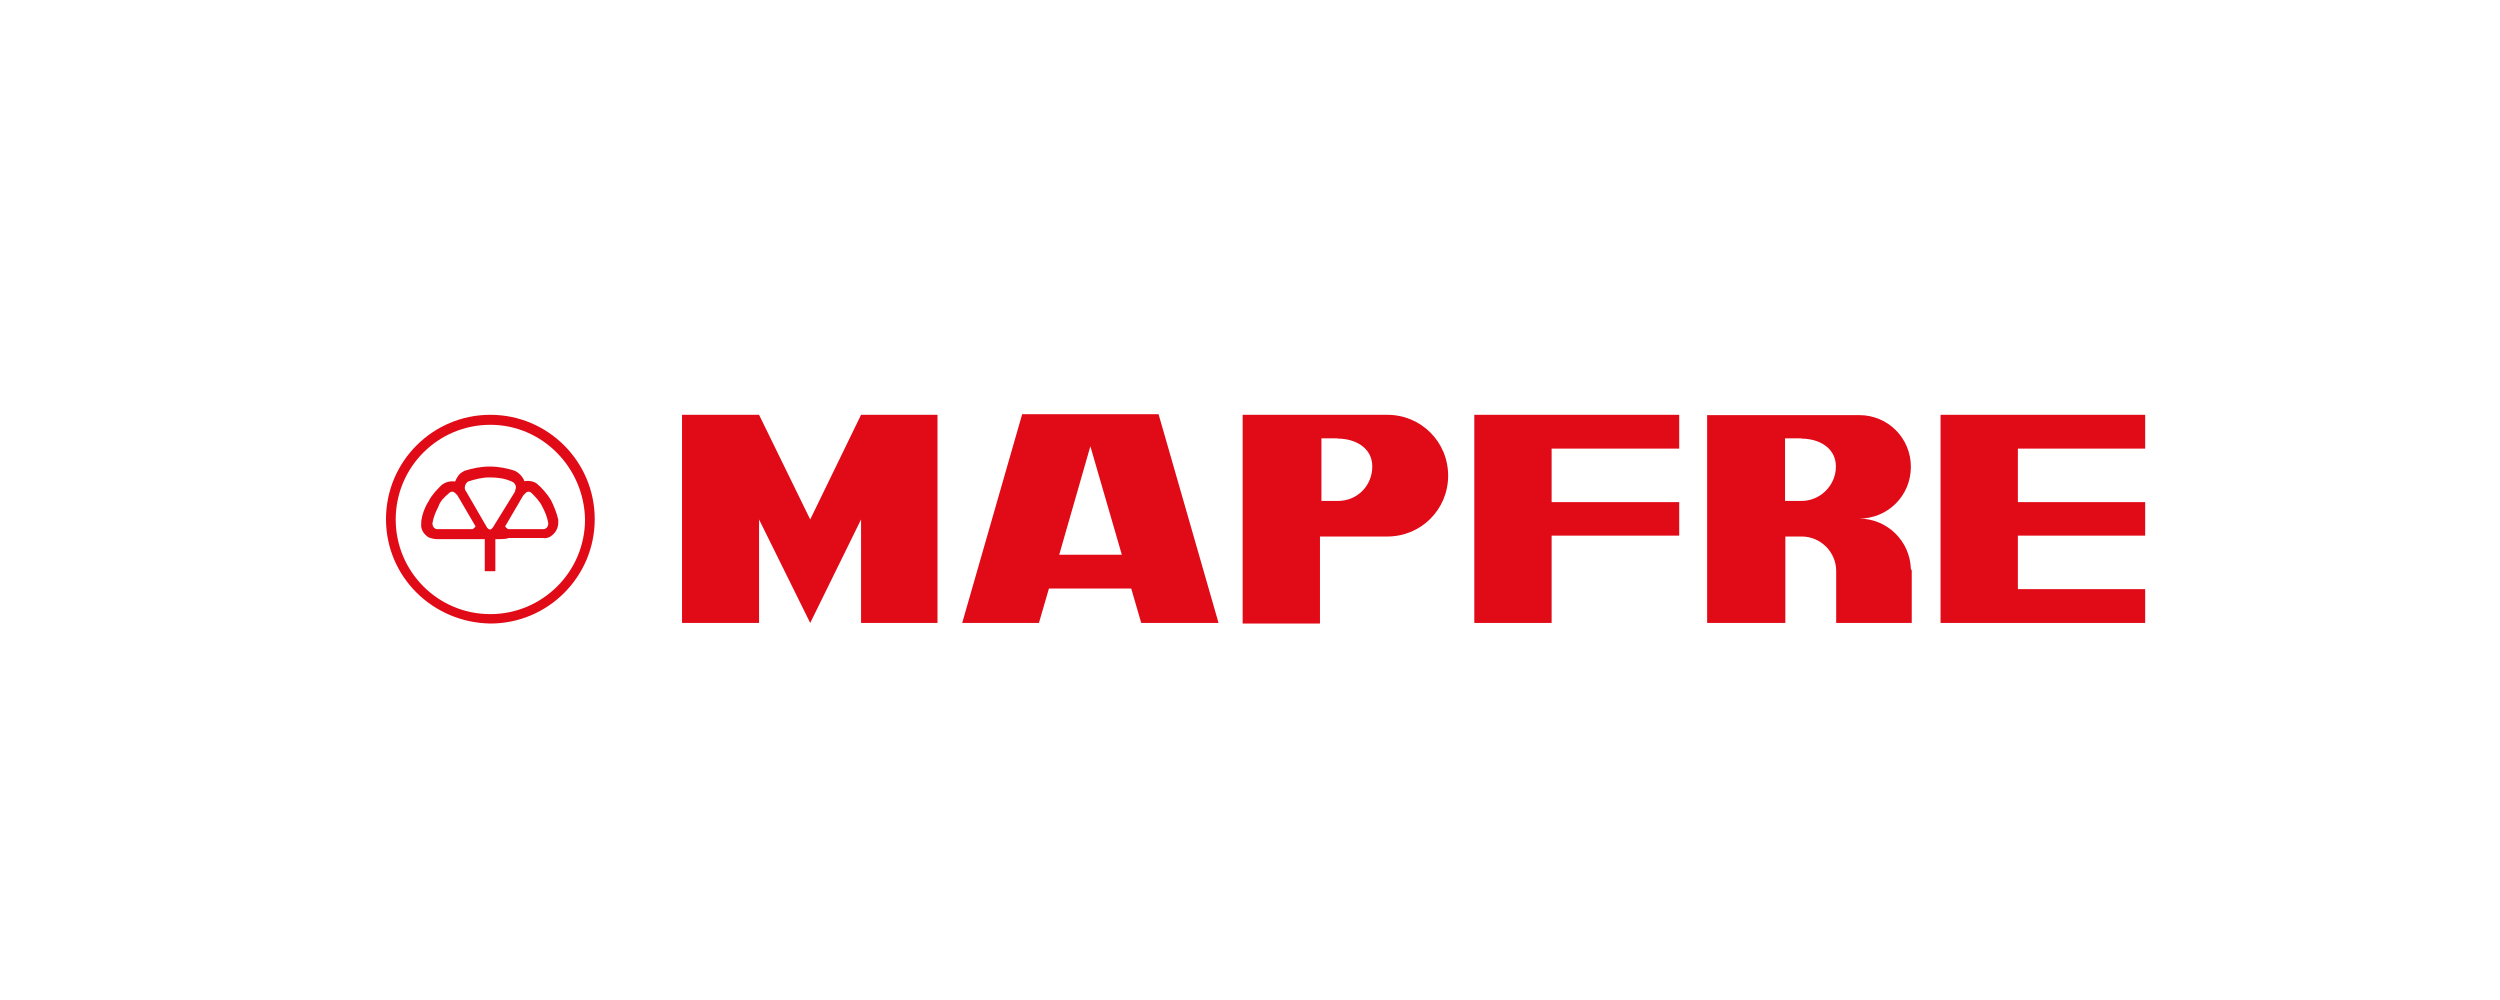
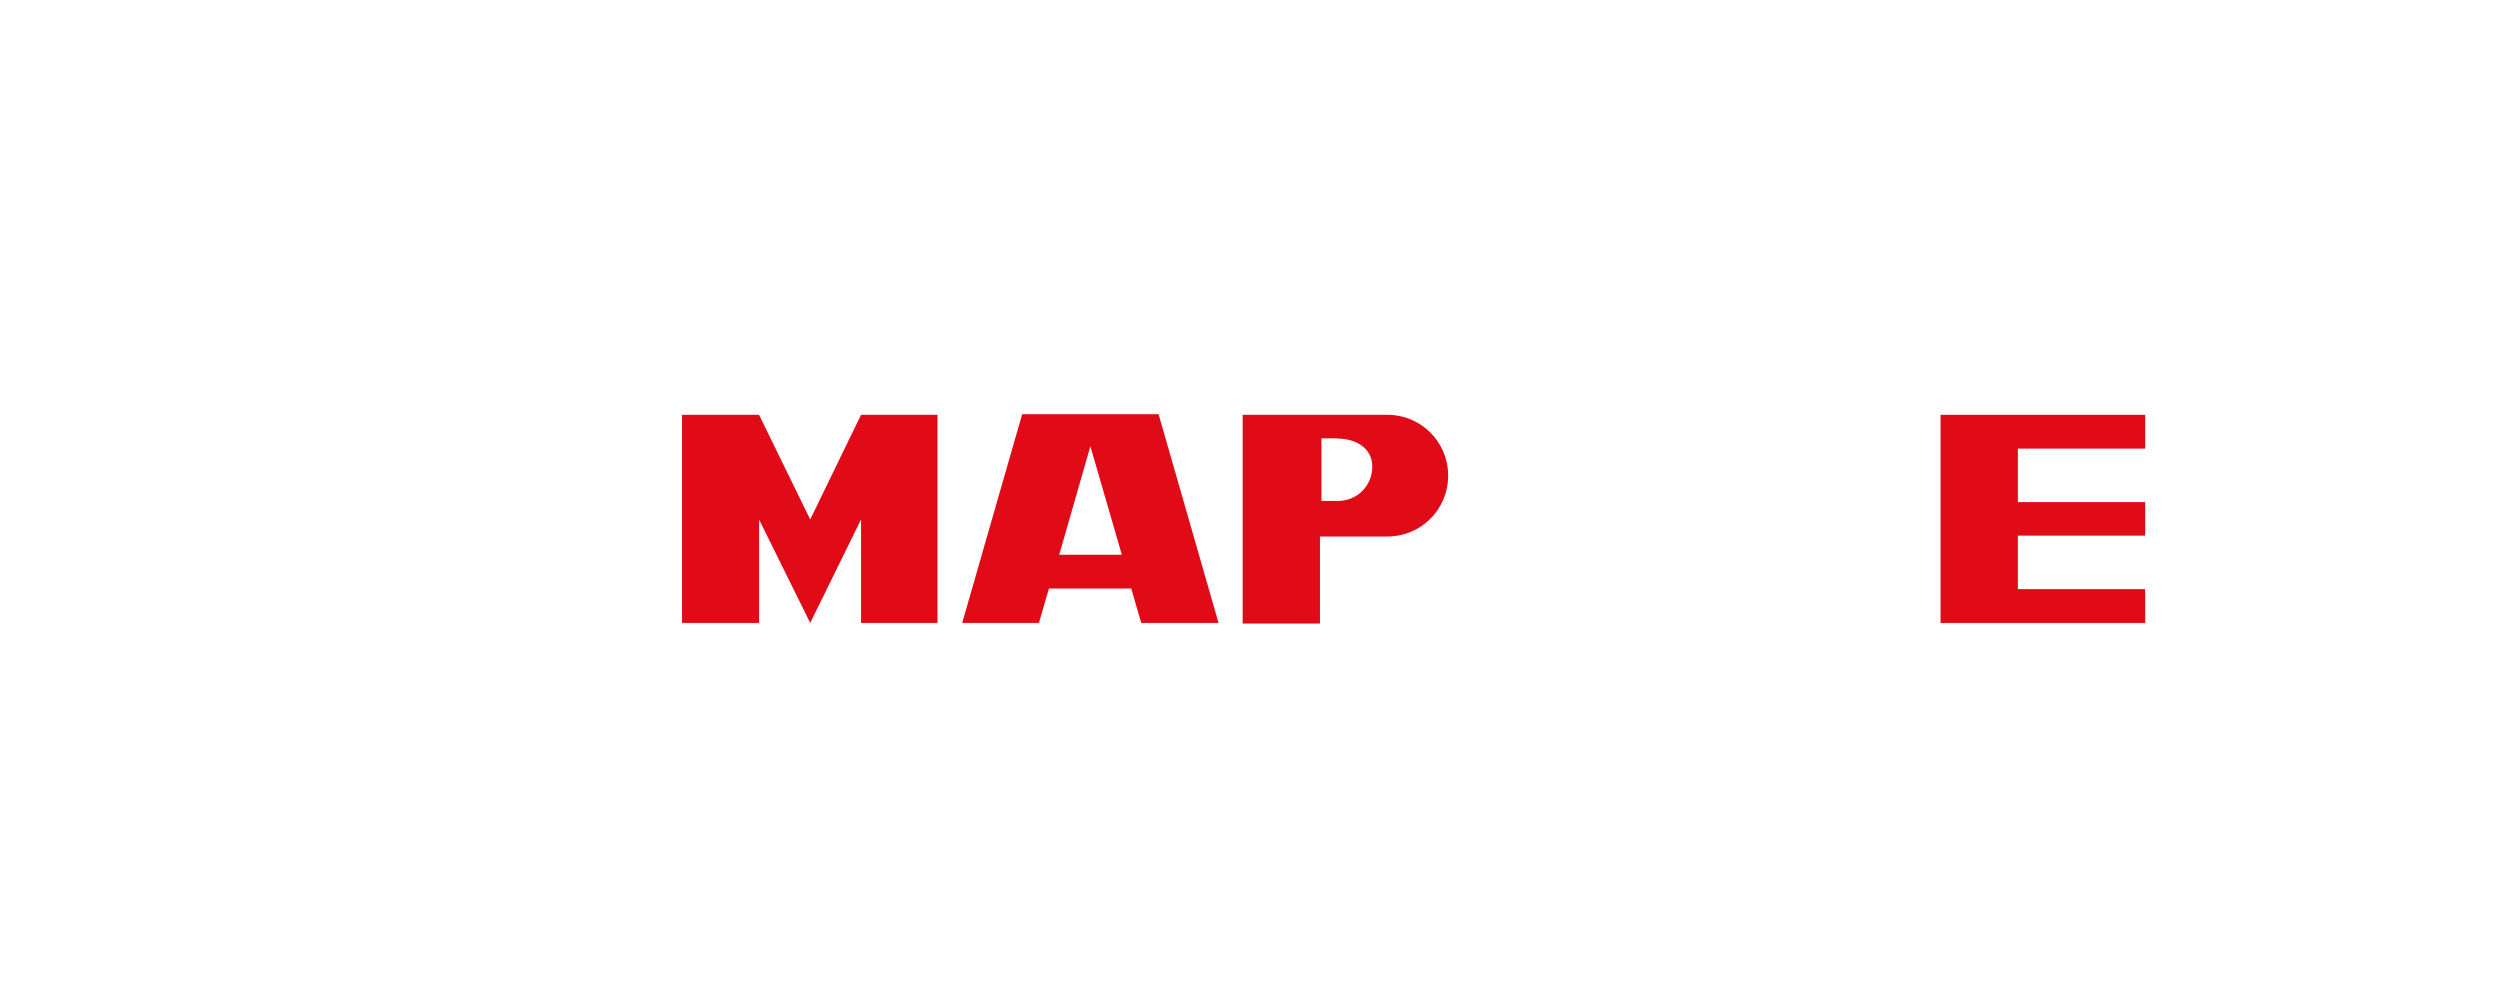
<svg xmlns="http://www.w3.org/2000/svg" version="1.1" id="Capa_1" x="0px" y="0px" viewBox="0 0 850.4 340.2" style="enable-background:new 0 0 850.4 340.2;" xml:space="preserve">
  <style type="text/css">
	.st0{fill-rule:evenodd;clip-rule:evenodd;fill:#E10A17;}
	.st1{fill:#E10A17;}
</style>
  <g>
-     <path class="st0" d="M174.1,163.8c0.8,0.3,1.4,1.1,1.4,2c0,0.6-0.3,0.8-0.3,1.4l-7.6,12.3c-0.3,0.3-0.6,0.6-0.8,0.6   c-0.6,0-0.8-0.3-1.1-0.6l-7.3-12.6c-0.3-0.3-0.3-0.8-0.3-1.1c0-0.8,0.6-1.7,1.1-2c2.5-0.8,4.8-1.4,7.3-1.4   C169.3,162.4,171.6,162.7,174.1,163.8L174.1,163.8z M152.8,167.7c0.6-0.6,1.4-0.6,2,0c0.3,0.3,0.6,0.6,0.8,0.8l5.9,10.1   c0.3,0.3,0.3,0.6,0,0.8s-0.6,0.6-0.8,0.6h-11.7c-0.3,0-0.8,0-1.1-0.3c-0.6-0.3-0.8-1.1-0.8-1.7c0.3-2,1.1-3.9,2-5.6   C149.7,170.5,151.1,169.1,152.8,167.7L152.8,167.7z M180.8,167.7c-0.6-0.6-1.4-0.6-2,0c-0.3,0.3-0.6,0.6-0.8,0.8l-5.9,10.1   c-0.3,0.3-0.3,0.6,0,0.8s0.6,0.6,0.8,0.6h11.7c0.3,0,0.8,0,1.1-0.3c0.6-0.3,0.8-1.1,0.8-1.7c-0.3-2-1.1-3.9-2-5.6   C183.6,170.5,182.2,169.1,180.8,167.7L180.8,167.7z M168.5,183.4v10.9h-3.6v-10.9c-1.7,0-3.9,0-4.8,0h-11.5c-0.8,0-2-0.3-2.8-0.6   c-1.7-1.1-2.8-2.8-2.5-4.8c0-0.3,0-0.6,0-0.8c0.3-2.2,1.1-4.5,2.5-6.7c1.1-2.2,2.8-3.9,4.5-5.6c1.1-0.8,2.8-1.4,4.5-1.1   c0.6-1.4,1.4-2.8,2.8-3.4c0.3-0.3,0.6-0.3,0.6-0.3c2.5-0.8,5.3-1.4,8.4-1.4c3.1,0,5.9,0.6,8.4,1.4c1.4,0.6,2.8,2,3.4,3.6   c1.4-0.3,3.1,0,4.2,0.8c1.7,1.4,3.6,3.6,4.8,5.6c1.1,2.2,2,4.5,2.5,6.7c0,0.3,0,0.6,0,0.8c0,2-0.8,3.6-2.5,4.8   c-0.8,0.6-2,0.8-2.8,0.6H173C172.4,183.4,170.2,183.4,168.5,183.4 M166.8,144.5c-17.9,0-32.2,14.5-32.2,32.2s14.3,32.2,32.2,32.2   c17.6,0,32.2-14.3,32.2-32.2C198.7,159,184.4,144.5,166.8,144.5 M166.8,141.1c19.6,0,35.5,15.9,35.5,35.5s-15.9,35.5-35.5,35.5   c-19.6-0.3-35.5-15.9-35.5-35.5S147.2,141.1,166.8,141.1" />
    <polygon class="st1" points="258.2,141.1 275.6,176.7 292.9,141.1 318.9,141.1 318.9,211.9 292.9,211.9 292.9,176.7 275.6,211.9    258.2,176.7 258.2,211.9 232,211.9 232,141.1  " />
    <path class="st1" d="M370.9,151.8l-10.6,36.9h21.3L370.9,151.8z M327.3,211.9l20.4-71h46.4l20.4,71h-26.3l-3.4-11.7h-28l-3.4,11.7   H327.3z" />
    <path class="st0" d="M455.1,149.2c5.9,0,11.7,3.1,11.7,9.5c0,6.4-5,11.7-11.7,11.7h-5.6v-21.3H455.1z M471.9,141.1   c11.5,0,20.7,9.2,20.7,20.7s-9.2,20.7-20.7,20.7H449v29.6h-26.3v-71H471.9z" />
-     <polygon class="st1" points="501.5,141.1 571.2,141.1 571.2,152.6 527.8,152.6 527.8,170.8 571.2,170.8 571.2,182.2 527.8,182.2    527.8,211.9 501.5,211.9  " />
    <polygon class="st1" points="686.4,200.4 729.7,200.4 729.7,211.9 660.1,211.9 660.1,141.1 729.7,141.1 729.7,152.6 686.4,152.6    686.4,170.8 729.7,170.8 729.7,182.2 686.4,182.2  " />
-     <path class="st0" d="M612.8,149.2c5.9,0,11.7,3.1,11.7,9.5c0,6.4-5.3,11.7-11.7,11.7h-5.6v-21.3H612.8z M650.3,193.7v0.6   C650.3,194,650.3,194,650.3,193.7 M650.3,194.3v17.6h-17.6h-8.1v-17.1c0-0.3,0-0.3,0-0.6c0-6.4-5.3-11.7-11.7-11.7h-5.6v29.4h-26.6   v-35.2v-35.5h28.8h22.9c9.8,0,17.6,7.8,17.6,17.6c0,9.8-7.8,17.6-17.6,17.6c9.5,0,17.3,7.6,17.6,17.1   C650.3,194,650.3,194,650.3,194.3" />
  </g>
</svg>